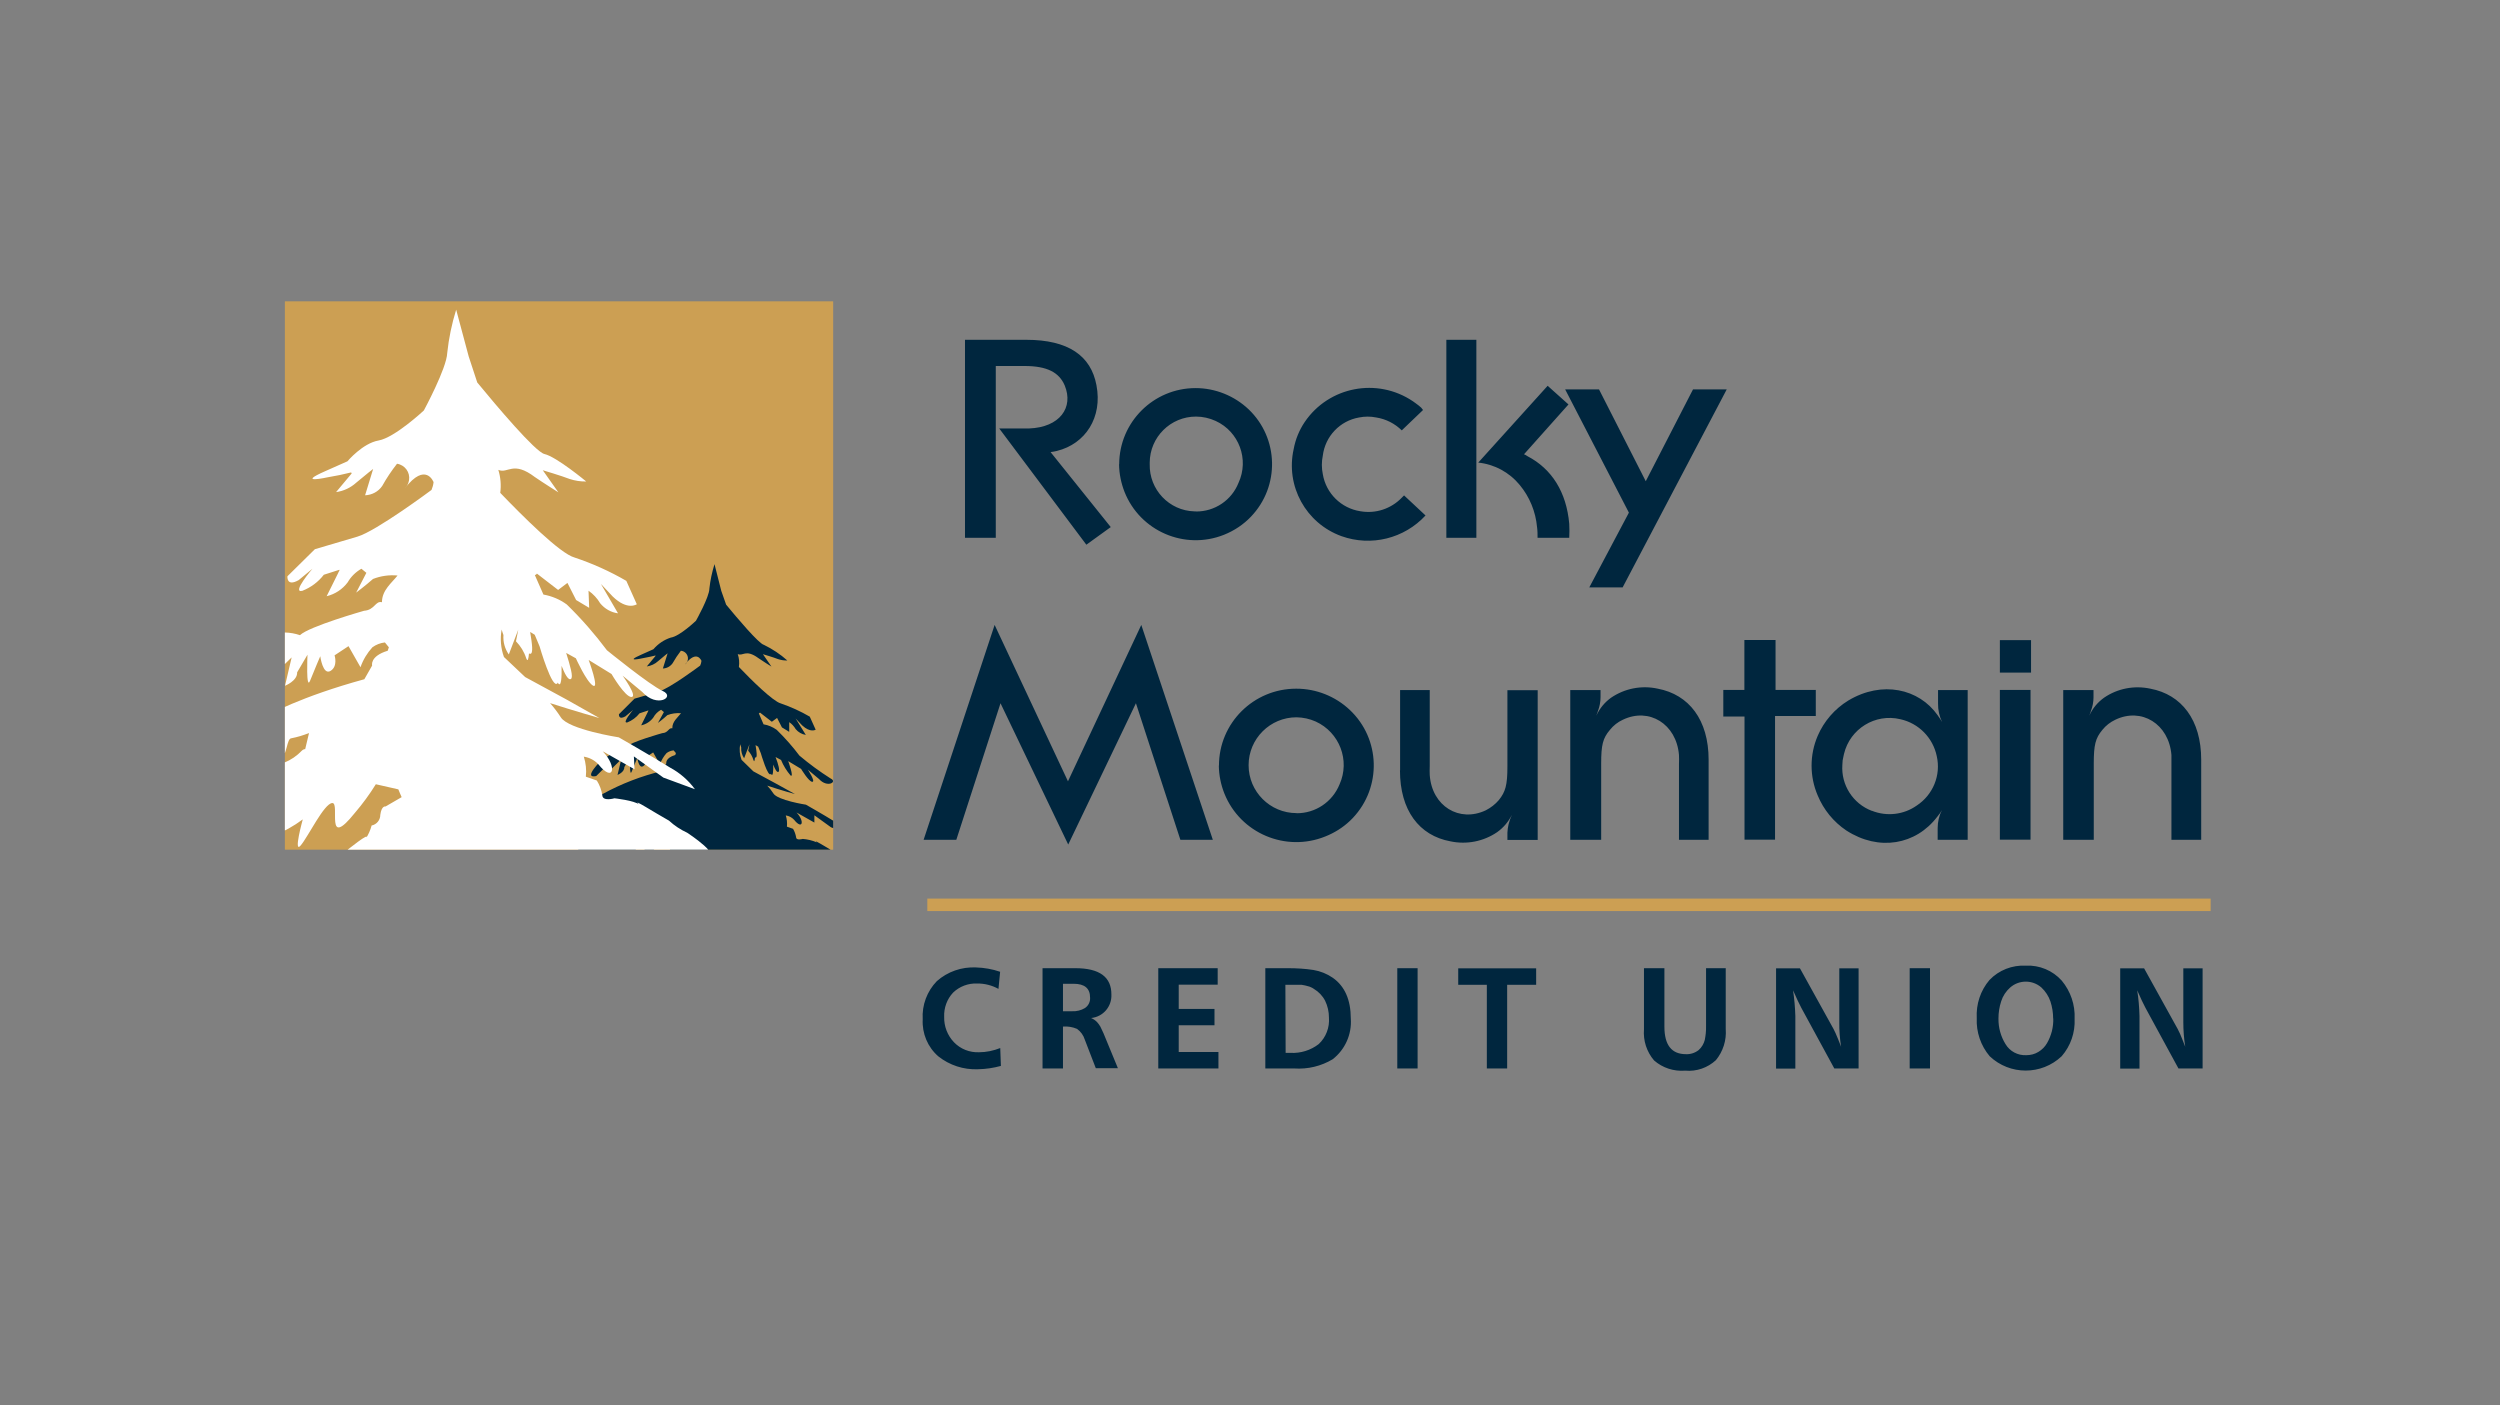
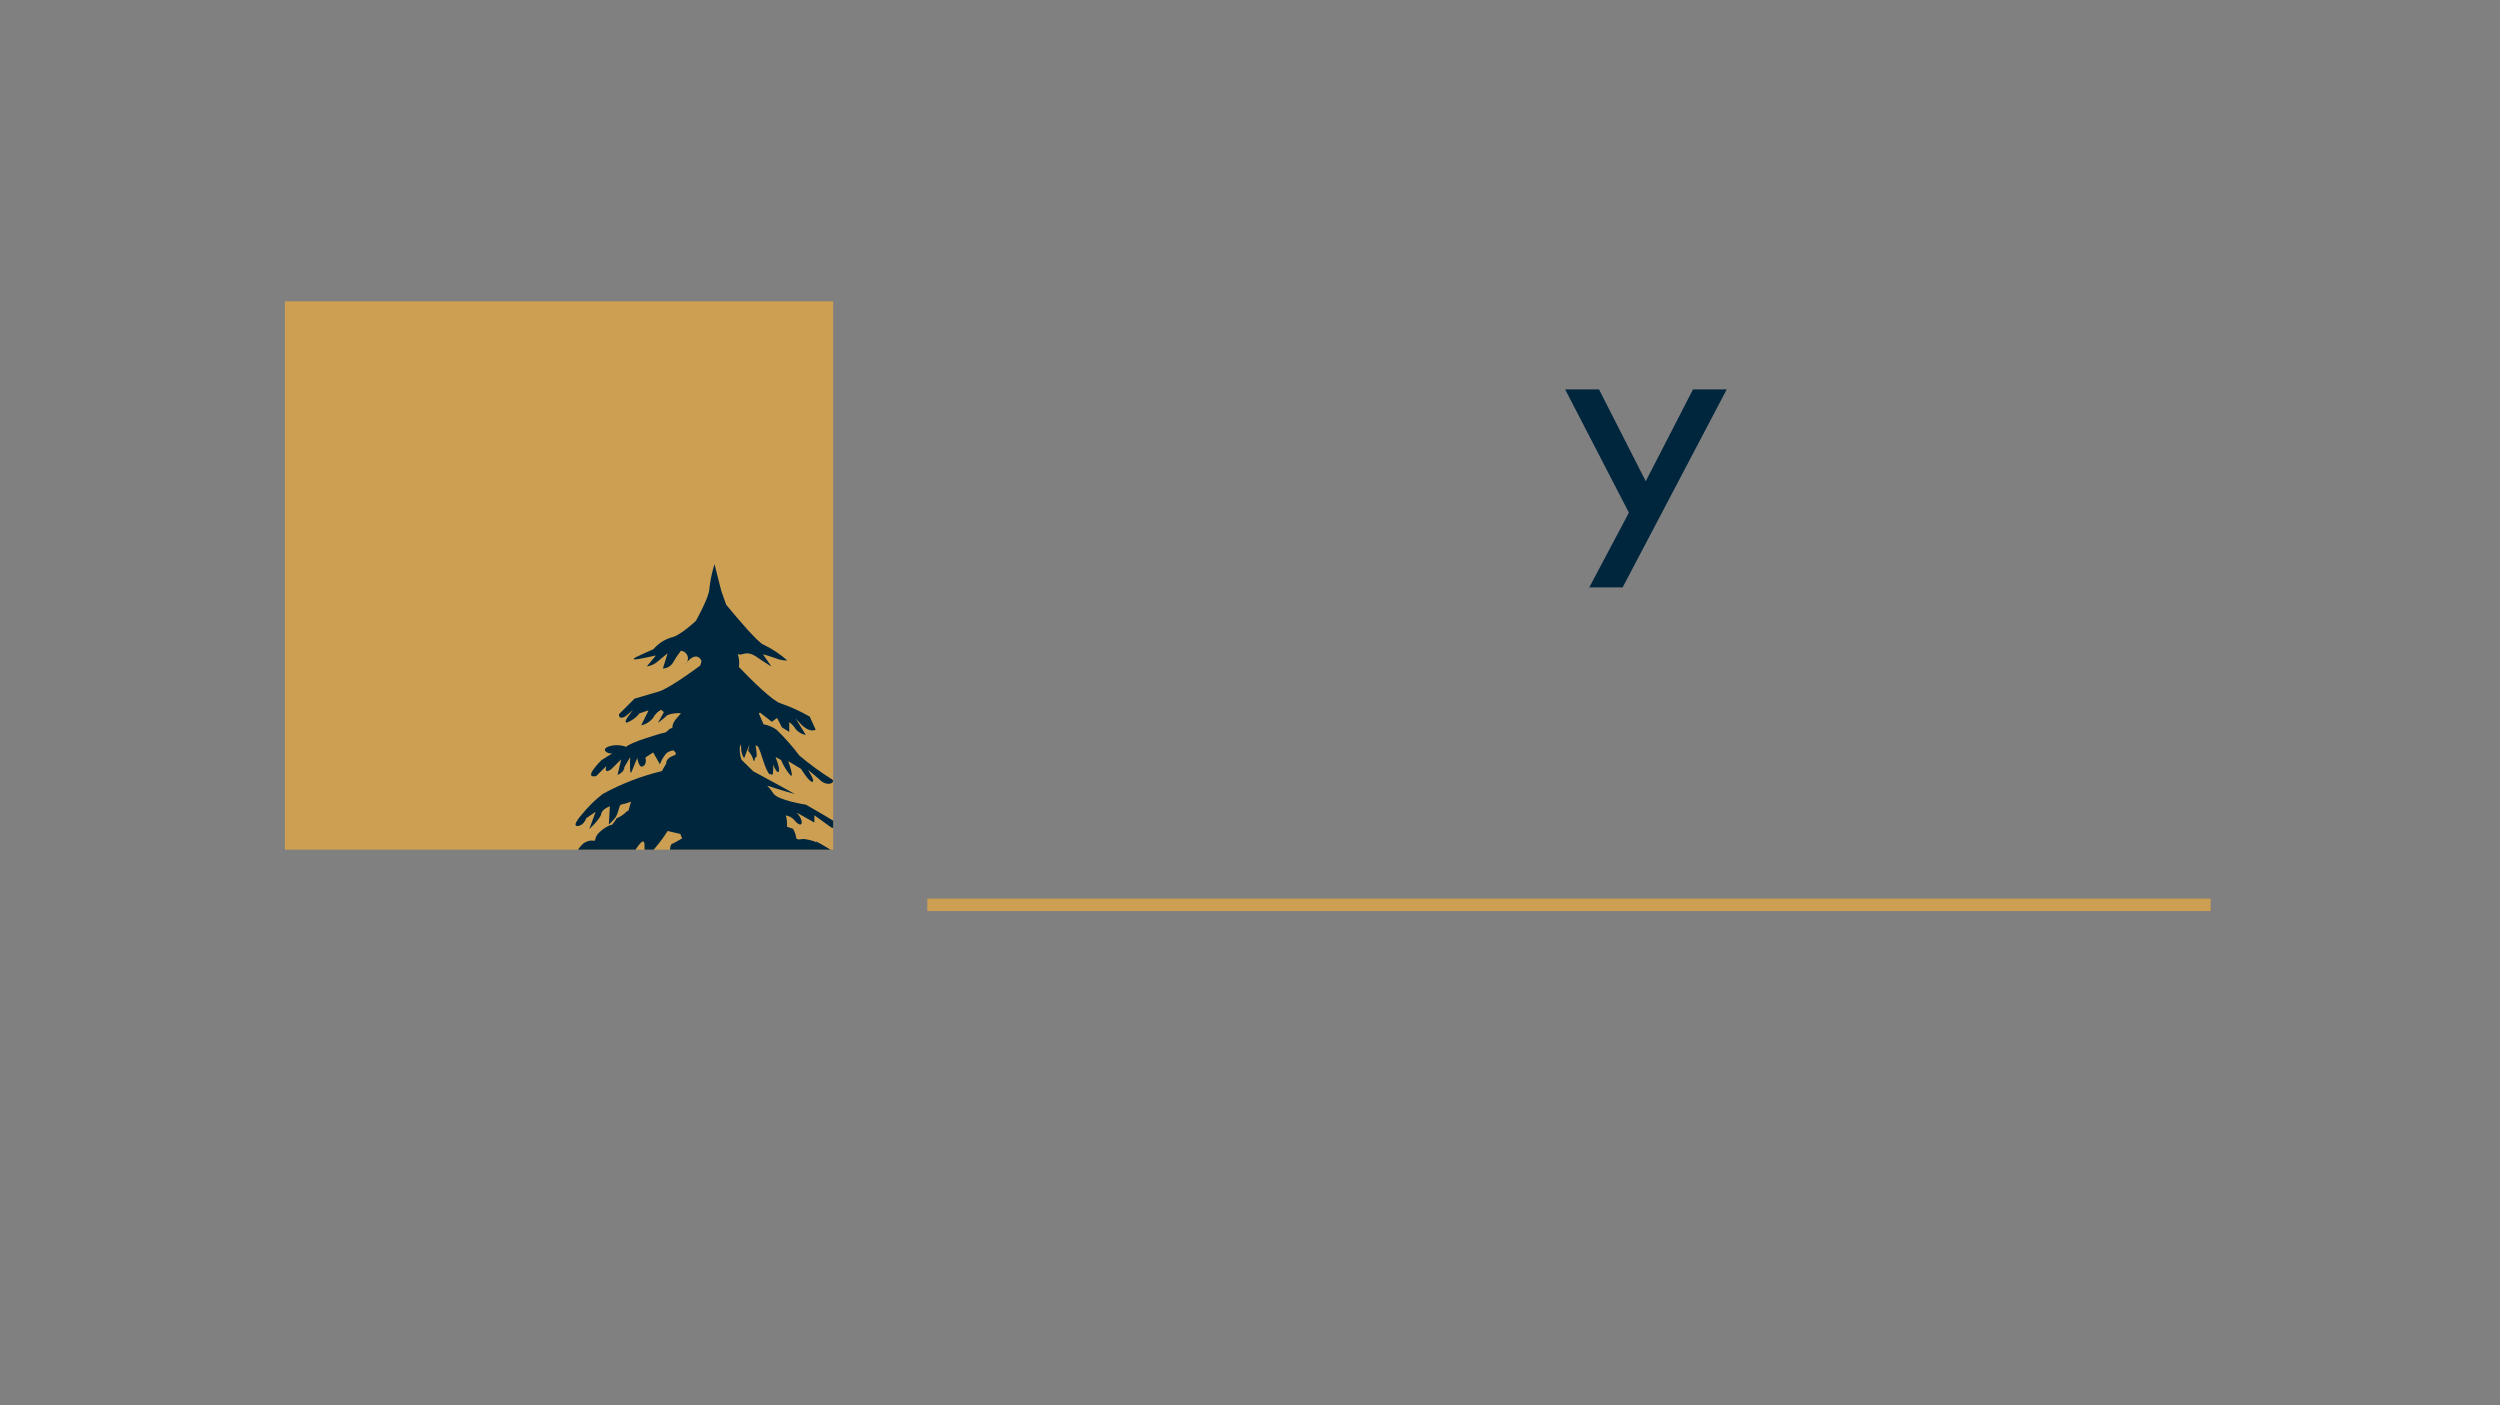
<svg xmlns="http://www.w3.org/2000/svg" id="Layer_1" data-name="Layer 1" viewBox="0 0 1957 1100">
  <rect x="0" y="0" width="1957" height="1100" fill="#808080" stroke="none" />
  <defs>
    <style>
      .cls-1 {
        fill: none;
      }

      .cls-2 {
        fill: #fff;
      }

      .cls-2, .cls-3 {
        fill-rule: evenodd;
      }

      .cls-4 {
        fill: url(#linear-gradient);
      }

      .cls-5 {
        clip-path: url(#clippath-1);
      }

      .cls-6, .cls-3 {
        fill: #00263e;
      }

      .cls-7 {
        clip-path: url(#clippath);
      }

      .cls-8 {
        fill: #cc9f53;
      }
    </style>
    <clipPath id="clippath">
-       <rect class="cls-1" x="2269.1" y="623.2" width="1920" height="376.3" />
-     </clipPath>
+       </clipPath>
    <linearGradient id="linear-gradient" x1="16238.3" y1="-1784.8" x2="18765.9" y2="-1784.8" gradientTransform="translate(-14838.3 2590.1)" gradientUnits="userSpaceOnUse">
      <stop offset="0" stop-color="#002028" stop-opacity="0" />
      <stop offset="1" stop-color="#002028" />
    </linearGradient>
    <clipPath id="clippath-1">
      <rect class="cls-1" x="223" y="235.9" width="429.2" height="429.2" />
    </clipPath>
  </defs>
  <g class="cls-7">
-     <rect class="cls-4" x="1399.9" y="611" width="2527.6" height="388.5" transform="translate(5327.4 1610.5) rotate(180)" />
-   </g>
-   <path class="cls-6" d="M783,820.5l.5,13.9c-5.8,1.6-11.8,2.5-17.9,2.6-11.2.5-22.3-3.1-31.1-10.1-8.3-7.2-12.8-17.9-12.2-29-.7-11.1,3.4-22,11.1-29.9,8.4-7.4,19.3-11.2,30.5-10.7,6.5.2,12.9,1.3,19,3.4l-1.3,13.4c-5.1-2.8-10.9-4.3-16.8-4.2-6.9-.3-13.7,2.3-18.7,7.1-4.8,5.1-7.3,12-7,19-.2,7.4,2.6,14.6,7.7,19.9,5.1,5.3,12.2,8.1,19.6,7.8,5.7,0,11.3-1.2,16.6-3.3ZM832.1,836.4h-16v-78.5h25.7c18.9,0,28.3,6.9,28.2,20.7.4,9.3-6.5,17.4-15.9,18.3,1.7.7,3.3,1.8,4.6,3.1,1,1.1,1.9,2.3,2.7,3.7.5,1.1,1.3,2.7,2.4,5.1l11.3,27.4h-17.3l-8.6-22.3c-1-3.4-3.2-6.4-6.1-8.5-3.5-1.5-7.3-2.1-11-1.8v32.8ZM832.1,791.6h7.1c3.5.2,7.1-.7,10.1-2.5,2.7-1.8,4.3-5,4-8.3,0-7.1-4.3-10.7-12.8-10.7h-8.4v21.5ZM953.8,823.5v12.9h-47.1v-78.5h46.5v12.9h-30.5v19h28v12.8h-28v20.9h31.2ZM990.5,836.4v-78.5h17.9c6.6,0,13.3.4,19.8,1.4,5.4.9,10.6,3,15.1,6.1,9.4,6.6,14.1,17.3,14.1,31.9.9,12.3-4.4,24.3-14.2,31.9-9,5.4-19.5,7.9-30,7.2h-22.7ZM1006.4,824.2h3.8c7.9.4,15.8-2,22.1-6.9,5.7-5.3,8.6-13,8-20.7,0-4.6-1-9.1-3-13.2-2-3.9-5.1-7.1-8.8-9.3-.7-.5-1.4-.9-2.1-1.2-.8-.4-1.6-.7-2.5-.9l-2.3-.6c-.9-.2-1.8-.4-2.7-.5h-12.7l.2,53.4ZM1109.7,836.4h-15.9v-78.5h15.9v78.5ZM1179.8,836.4h-15.9v-65.5h-22.4v-12.9h61v12.9h-22.7v65.5ZM1335.6,757.9h15.3v47.6c.7,8.8-2.1,17.6-7.7,24.4-6.5,6-15.2,9-24,8.2-8.9.7-17.7-2.1-24.4-8-5.8-6.8-8.6-15.5-7.9-24.4v-47.8h16v45.8c0,14.3,5.6,21.5,16.8,21.5,3.6.2,7.2-1,10-3.2,2.4-2.1,4-4.9,4.8-7.9.7-3.5,1.1-7.2,1-10.8v-45.4ZM1454.9,836.4h-19l-25.8-47.4c-1.6-3-3.8-7.6-6.5-13.8,1,6.7,1.6,13.4,1.8,20.2v41.1h-15.1v-78.5h18.7l26.3,47.5c.9,1.7,2.1,4.3,3.5,7.8s2.2,5.5,2.4,6.1c-1-6.4-1.5-12.8-1.4-19.2v-42.2h15.1v78.5ZM1510.8,836.4h-15.9v-78.5h15.9v78.5ZM1624,797.6c.5,10.7-3.1,21.1-10.1,29.2-15.8,15-40.6,15-56.4,0-7-8.3-10.6-19-10.1-29.8-.6-10.9,2.9-21.6,10-29.9,7.4-7.7,17.7-11.7,28.4-11.2,10.7-.5,21,3.8,28.1,11.7,7,8.4,10.6,19,10.1,29.9ZM1607.2,797.3c0-4.5-.7-9-2.1-13.3-1.4-4.2-3.9-8-7.1-11-7-6.1-17.4-6.1-24.4,0-3.3,2.9-5.8,6.7-7.1,10.9-1.4,4.3-2.1,8.8-2.1,13.4-.1,7.1,1.8,14,5.5,20,3.4,5.7,9.6,9,16.2,8.7,3.4,0,6.7-.8,9.6-2.6,2.8-1.7,5.1-4,6.7-6.8,1.7-2.9,2.9-6,3.8-9.3.8-3.3,1.2-6.6,1.1-10h0ZM1724.3,836.4h-19l-25.8-47.4c-1.6-3-3.8-7.6-6.5-13.8,1.1,6.7,1.6,13.4,1.8,20.2v41.1h-15.1v-78.5h18.7l26.3,47.5c1.3,2.5,2.5,5.1,3.5,7.8,1.4,3.4,2.2,5.5,2.4,6.1-1-6.3-1.5-12.8-1.5-19.2v-42.2h15.1v78.5ZM723,657.4l55.6-168.2,57.4,122.4,57.4-122.4,56,168.2h-25.4l-34.8-106.9-53,110.6-53-110.6-34.6,106.9h-25.4ZM954.2,599.3c0-33.3,27.1-60.2,60.4-60.2,0,0,.2,0,.2,0,15.6,0,30.6,6,41.9,16.7,24,22.7,25,60.5,2.3,84.5-.7.8-1.5,1.5-2.3,2.3-5.6,5.3-12.2,9.4-19.3,12.2-31,12.5-66.4-2.5-78.9-33.5-2.8-7-4.3-14.4-4.4-22ZM1014.9,636.6c14.8.1,28.1-8.8,33.7-22.6,8.4-18.7,0-40.7-18.7-49.2-4.7-2.1-9.8-3.2-15-3.3-20.7,0-37.5,16.8-37.5,37.5s16.8,37.5,37.5,37.5ZM1096,603v-62.8h23.2v59.5c-.1,2.3-.1,4.6,0,7,1.7,24.4,23.2,37.4,43.9,27.6,3.9-2,7.4-4.7,10.2-8,5.2-6.5,6.7-11.7,6.7-26.3v-59.7h23.7v117.2h-23.7v-5.7c.1-2.2.4-4.4.9-6.5.6-2.5,1.5-5,2.6-7.4-2.7,5.4-6.6,10-11.5,13.5-10.7,7.3-23.9,9.9-36.6,7.2-24.5-4.5-39.5-24.3-39.5-55.5ZM1229.2,657.4v-117.2h23.7v5.6c0,3.6-.7,7.3-2,10.7-.4,1.3-.9,2.4-1.3,3.7,2.6-5.6,6.5-10.4,11.5-14,10.7-7.3,23.9-9.9,36.6-7.1,24.4,4.6,39.8,24.4,39.8,55.6v62.7h-23.2v-59.4c.1-2.3.1-4.6,0-7-2-24.4-23.5-37.4-43.9-27.6-4,1.8-7.5,4.6-10.2,8-5.5,6.5-6.8,11.7-6.8,26.3v59.7h-24.2ZM1349,561v-20.9h16.5v-39.1h24.4v39.1h31.5v20.4h-31.9v96.8h-23.9v-96.4h-16.5ZM1520.3,565.2c-2.2-4.5-3.3-9.5-3.2-14.6v-10.4h23.2v117.2h-23.5v-9.1c0-4.9,1.1-9.8,3.3-14.1l-1.5,2.4-2,2.6c-16.8,22.2-45.8,27.4-71.3,10.9-10-6.7-17.8-16.3-22.4-27.4-6.4-14.9-6.4-31.8,0-46.7,4.9-11.4,13.3-21.1,23.9-27.6,26.5-15.9,55.4-9.3,70,11.5l2.2,3.2,1.3,2.1ZM1465.4,634.7c11.6,4.6,24.8,3.1,35-4.1,12.8-8.4,19.1-23.8,15.7-38.7-3-14.4-14.1-25.7-28.5-28.9-19.7-4.7-39.4,7.5-44.1,27.1-.1.6-.3,1.2-.4,1.8-.6,2.2-.9,4.5-.9,6.8-1.1,15.7,8.3,30.4,23,36h.1ZM1565.5,526.5v-25.4h24.4v25.4h-24.4ZM1565.5,657.5v-117.4h24v117.2h-24ZM1615.1,657.4v-117.2h23.7v5.6c0,3.6-.7,7.3-2,10.7-.5,1.3-.9,2.4-1.3,3.7,2.5-5.6,6.5-10.4,11.5-14,10.6-7.3,23.7-9.8,36.3-7.1,24.4,4.6,39.8,24.4,39.8,55.6v62.7h-23.3v-66.4c-2-24.4-23.5-37.4-43.9-27.6-4,1.9-7.5,4.6-10.2,8-5.4,6.5-6.7,11.7-6.7,26.3v59.7h-23.9ZM755.4,421v-155h48c32.9,0,50.6,12.5,54.9,35.5,4.9,25.2-8.6,46-31,51.5-1.6.4-3.3.7-4.9.9l47.1,58.7-19.1,13.8-68.2-91h23.4c23.9-.9,35.1-16.3,27.8-33.8-4.3-9.9-13.4-15.1-31.5-15.1h-22.4v134.5h-24.1ZM876.1,363.4c.1-33,26.9-59.6,59.8-59.6,15.4,0,30.3,6,41.5,16.6,23.7,22.6,24.6,60.2,1.9,84-5.9,6.2-13.1,11-21.1,14.2-30.8,12.3-65.7-2.8-77.9-33.5-2.7-6.9-4.2-14.2-4.3-21.6ZM936.2,400.4c14.7.1,27.9-8.8,33.3-22.4,8.5-18.4.4-40.1-17.9-48.5-4.8-2.2-10.1-3.4-15.4-3.4-19.9,0-36.1,16.1-36.2,36,0,.4,0,.8,0,1.2-.5,19.9,15.2,36.5,35,37,.3,0,.6,0,.9,0h.2ZM1113.9,321l-16.6,15.9c-5.5-5.4-12.4-8.9-20-10.1-4.4-.9-9-.9-13.4,0-15,2.6-26.5,14.7-28.4,29.8-1,4.8-1,9.8,0,14.6,2.5,15,14.4,26.7,29.4,29,11.9,2.1,24.1-1.9,32.5-10.7l1.7-1.7,16.8,15.7c-16.7,18.1-42.6,24.5-65.8,16.2-27.9-10.1-43.9-39.3-37.4-68.2,1.4-7.6,4.3-14.7,8.6-21.1,18.9-27.9,56.8-35.1,84.7-16.3,1.5,1,3,2.2,4.5,3.3l2,1.7,1.5,1.9ZM1132.2,421v-155h23.5v155h-23.5ZM1157.2,362.1l54.3-60.1,16.3,14.6-34.8,39c1,.4,1.9.9,2.7,1.5,19,9.9,30.5,28,32.7,52.9.2,3.7.2,7.3,0,11h-24.8c0-2.8,0-5.6-.4-8.4-1.1-12.1-5.8-23.6-13.5-32.9-8.2-10-19.9-16.3-32.7-17.6h.2Z" />
+     </g>
  <path class="cls-6" d="M1225.2,304.8h26.5l36.6,71.9,37-71.9h26.4l-81.5,155h-26.1l31-58.5-49.9-96.5Z" />
  <path class="cls-8" d="M725.9,703.4h1004.6v9.8h-1004.6v-9.8ZM223,235.9h429.2v429.2H223V235.9Z" />
  <g class="cls-5">
    <g>
      <path class="cls-3" d="M669.9,685.7l-2.3-3.2c10.4.7-7.1-10.7-7.1-10.7-2.9-1.3-5.6-3.1-8-5.3-6.1-3.5-16.8-10.2-13.1-7.1-3.5-1.5-7.2-2.4-11-2.7,0,0-5.2,1.5-5.2-1.3-.4-2.3-1.2-4.6-2.4-6.6l-4.8-1.7c.3-3,0-6-.9-8.8,2.5.4,4.7,1.5,6.5,3.4,6.6,8.3,8.5,1.1,1.9-5.7l14,7.9v-5.7l13,9.4,13.9,5.1c-2.9-4-6.6-7.2-10.9-9.5-8.7-5.4-22.6-13.3-22.6-13.3,0,0-22.2-3.4-25.5-8.8-1.4-2.2-3-4.2-4.8-6.1,10.7,3.6,21.7,6.6,21.7,6.6l-14.3-7.9-18.3-9.9-9.2-9c-1.5-3.9-1.8-8.1-1.1-12.2.2.8.5,1.6.8,2.4-.2,3,.6,6.1,2.3,8.6l4.2-11-1,5.1c1.9,2.1,3.3,4.6,4.1,7.3.6,1.9,1,.4,1.2-2h.5c1.4,0,.8-4.6,0-9.3v-.4l2,1.2,2.1,5.2s5.6,19.4,7.9,16.1c1.6,2.9,1.9-2.3,1.8-7.3,1.3,3.5,2.9,6.5,4.1,5.7s0-5.7-2.3-11.6l4.3,2.3c1.8,4.4,4.4,8.6,7.5,12.2,2.9,1.8-1.9-11.3-1.9-11.3l10.1,6.1s6.1,10.2,8.8,10.1-3.5-9.5-3.5-9.5l8.7,7.3c6.6,7.3,14.8,2.2,9.1-.4-8.5-5.4-16.7-11.4-24.4-17.9-5.4-7.2-11.4-13.9-17.8-20.2-3.1-2.2-6.6-3.7-10.3-4.3l-3.7-8.6c.4,0,.7-.3.9-.6l9.3,7.2,4.1-3,3.8,7.4,5.7,3.5v-7.6c2.1,1.4,3.8,3.3,5.1,5.5,2,2.4,4.8,4,7.9,4.5l-8-12.9,5.1,5.4c6.5,6.1,10.6,3.4,10.6,3.4l-4.6-10.2c-7.2-4.2-14.9-7.7-22.8-10.4-6.1-1.7-23-18.3-32.7-28.5.5-3.4.2-6.9-.9-10.1,4.3,1.9,6.1-4.2,16.2,3.2,3.4,2.4,10.2,6.6,10.2,6.6l-6.7-9.7s8.5,2.5,11.7,3.8c2.4.8,4.9,1.2,7.4,1.1-5.5-4.9-11.7-9-18.3-12.2-4-.9-21.3-21.4-29.6-31.5l-3.8-10.8-5.3-20.9c-1.9,6.2-3.3,12.6-4,19.1,0,6.6-10.5,25.2-10.5,25.2,0,0-12.7,12.2-19.7,13.2-5.3,1.7-10,4.9-13.6,9.1l-9.6,4.3c-13.8,6.1.9,2.8.9,2.8,5.5-1,8.9-1.8,10.3-2.2,0,.1,0,.3,0,.4l-6.8,8.2c3.3-.5,6.4-1.9,8.9-4.2,4.7-4,7.4-6.1,7.4-6.1l-3.7,11.9c3-.1,5.8-1.6,7.6-4.1,1.9-3.4,4.1-6.7,6.5-9.8,3.4.3,5.8,3.3,5.5,6.6-.2,1.7-1,3.2-2.3,4.2,9.3-12.2,12.9-2.9,12.9-2.9-.1,1.3-.5,2.5-1,3.7,0,0-24.4,18.3-32.7,20.4l-18.7,5.5-12.2,12.2s-.5,4.8,5,1.7l6.1-5.1s-9.3,10.9-4.5,9.8c3.7-1.5,7-3.9,9.5-7.1l6.9-2.3v.4c-.2.3-.4.6-.5,1l-5.1,10.3c3.8-.8,7.2-3,9.5-6.1,1.4-2.6,3.5-4.7,6.1-6.1l2.2,1.8-4.7,8.5s4.1-3,7.4-6.1c3.4-1.3,7-1.8,10.7-1.5-2.4,3.2-7,6.5-6.8,11.8-2.9-.7-3.1,3.6-7.9,3.8,0,0-24.4,6.8-28.2,10.7-4.3-1.5-8.9-1.7-13.3-.4-6.9,2.2-1.8,6.1,2.3,5.6l-8.2,5.1s-15.4,14.9-4.3,12.6l8-7.9s-2.5,6.8,3.6,2.7l8-7.9-2.9,12.2s5.5-2.1,5.3-6.1l4.6-7.8s-.7,16.2,1.2,11.3,4.4-10.7,4.4-10.7c0,0,1.1,8.5,4.5,6.5,3.4-2,1.8-6.8,1.8-6.8l6.1-4,5.3,9.3c1.1-3.2,2.9-6.2,5.2-8.8,1.6-1.2,3.5-1.9,5.5-2.1l1.8,2.1-.5,1.5c-8,2.4-7,6.5-7,6.5l-3.5,6.1c-16.1,3.9-31.7,9.9-46.3,17.9-6.2,4.8-11.7,10.3-16.6,16.4,0,0-8,8.9-3.1,8.7,4.9-.2,6.8-6.1,6.8-6.1l7.4-5.1-5,13.6s8.7-8,9.3-11.8c.5-3.8,6.8-6.1,6.8-6.1l-.8,14.3c1.7-1.5,3.3-3.1,4.7-4.9,3.3-4,3-10.6,5.1-10.7,2.6-.5,5.1-1.3,7.6-2.3l-2.1,7.2c-.5,0-1.1.3-1.5.7-2.2,2.2-4.8,4-7.6,5.1-1.3,2.2-2.8,4.2-4.5,6.1,3.4-3.4-11.4,3.6-12.2,10.1-.4,3.4-2.1-.9-9,3.2,0,0-10.2,9-1.9,7.7l-7.3,8.9s-15.2,19.6-9.6,19.4c5.6-.2,9.3-9.9,9.3-9.9,0,0-2.4,7.7,3.2,8.4,5.6.7,10.7-10.9,10.7-10.9l7.6-9.5c0,.2,0,.5,0,.7-1.2,3.8-4.4,16,0,15.1s2.2-14.4,8.4-16.6c4.6-1.8,9-4.3,13-7.2,0,0-4.3,15.4-.9,11.4,3.4-4,10.4-18.3,13.8-18.7s-3.3,21.1,10,4.4c3.4-4,6.5-8.2,9.2-12.6l9.9,2.3,1.5,3.5-7.1,4s-1.8-.5-2.3,3.7c0,2.2-1.7,4.1-3.8,4.5-.6,2.1-1.5,4-2.6,5.8,2.6-3.6-8,4.9-10.9,7.2-2.5.8-5,1.7-7.4,2.9-1.8,2-3.2,4.4-4,7l-4.1,2.9c-5.3.7-10.4,2.5-14.9,5.4l-12.7,14.2-11.2,8.8s-11.3,19.2,4.6,6.1l8.5-10.5,6.1.9-9.6,10.4s-12.2,16,6.1,1.6c3.9-3.3,7.3-7.1,10.2-11.4l6.9-3.4c-3.8,7.4-8.5,17.7-6.1,18.3,3.6,1,8.1-12.2,8.1-12.2,0,0-3.2,10.7,0,13s5.1-12.9,5.1-12.9l1.8-1.4c1,1.4,2.2,2.8,3.5,4,0,4.1.4,8.4,2.4,8.1,3.7-.4,5.5-16.9,9.9-18.3h.4c.5,4,1.8,7.9,3.7,11.4-2.7,9.3-7.1,25.5-5.2,26.4s5.7-15.3,5.7-15.3c0,0-2.1,13.5.4,16.6s6.5-16.8,6.5-16.8l5-15.7s-3.5,19-.8,18.3,3-11.8,6.1-13.8,2.1,0,2.1,0c0,0-.5,15.4,1.6,9.1,1.2-3.5,2.3-9.6,3.4-14.2l2.4,6.8,1.2-.4c.5,5.4,1.8,7.6,6.1-6.9,3.2-11.6,4.1-15.2,4.1-15.2l2.3-1h.4c0,4.5,1.3,22.1,1.3,22.1v36c0,14.1-5.1,68.4-5.1,68.4,2,.8,3.3,2.4,6.1,2.1,4,1,8.1,1.3,12.2.7,3.2-.3,6.4-1.3,9.1-3,0,0-3.5-50-4.3-54.9-.8-4.9-4.3-49.8-4.3-49.8l-2.1-18.8c5.1,8.5,2.5-3.1,4.5-3.2s7.4,20.4,9.9,26.5c2.4,6.1-1.6-17-1.6-17,2.5,3.6,5.5,6.9,9,9.6,4.2,2.7,3.3,22.7,7,24,3.7,1.3-1.5-24.4-1.5-24.4l6.1,14s4.3,16.9,7.9,15.4c3.6-1.6,1.2-12.9,1.2-12.9,0,0,3.4,14.1,6.9,13.9s-7.9-28.2-7.9-28.2l-5.5-12.6c5.5,1.2,4.2-12.6-.5-18.3-.6-.8-1.6-1.3-2.7-1.4-.4-1.1-.7-1.9-.7-1.9,4.2,2.6,8.8,4.7,13.6,6.1,6.1,1.6,4.1,15.1,9.8,15.7,5.7.7-1.4-16.1-1.4-16.1l8.8,9.1s6.1,11.2,11.6,9.9c5.5-1.2,2.4-8.7,2.4-8.7,0,0,4.6,9.3,10.2,9.1s-11.3-18.3-11.3-18.3l-8-8.2c3.2,0,4.9-.9,5.5-2.6,3.5,4,2.6,13.6,7.4,14.2,4.8.6-1.4-16.1-1.4-16.1l8.8,9.1s6.1,11.2,11.6,9.9,2.4-8.7,2.4-8.7c0,0,4.6,9.3,10.2,9.1s-11.3-18.7-11.3-18.7Z" />
-       <path class="cls-2" d="M554.7,676.5l-4.1-5.6c18.3,1.2-12.6-19-12.6-19-5.2-2.4-10.1-5.6-14.3-9.5-11-6.1-29.9-18.3-23.3-12.6-3.9-3.2-19.4-4.9-19.4-4.9,0,0-9.2,2.7-9.5-2.3-.6-4.1-2.1-8.1-4.3-11.6l-8.6-3c.6-5.3,0-10.7-1.6-15.7,4.4.7,8.5,2.8,11.5,6.1,11.8,14.7,15,1.9,3.3-10.3l24.9,14.1-.5-10.1,23.1,16.6,24.7,9.1c-5.1-7-11.8-12.8-19.4-16.9-15.3-9.5-40.2-23.7-40.2-23.7,0,0-39.4-6.1-45.4-15.7-2.5-3.9-5.3-7.6-8.4-11.1,19,6.1,38.6,11.7,38.6,11.7l-25.5-14.4-32.6-17.7-16.6-15.7c-2.5-6.9-3.1-14.3-1.8-21.5.4,1.5.9,2.9,1.4,4.3-.4,5.4,1.1,10.8,4.2,15.2l7.4-19.4-1.8,9.1c3.6,3.7,6.4,8.2,8,13.2,1.2,3.3,1.8.7,2.2-3.7.3.2.6.3,1,.3,2.5,0,1.4-8.2,0-16.5v-.6l3.5,2.2,3.8,9.1s10,34.6,14.1,28.7v-.5c2.9,5.1,3.3-4.2,3.1-13,2.4,6.1,5.2,11.6,7.3,10.3s-.5-10.1-3.7-20.4l7.6,4.2s8.2,18.3,13.4,21.4-3.4-20.1-3.4-20.1l17.9,11s10.7,18.3,15.7,18c4.9-.3-7-16.7-7-16.7l15.3,12.7c11.7,13,26.3,3.9,16.1-.7-10.2-4.6-43.7-31.9-43.7-31.9-9.5-12.7-20-24.7-31.4-35.8-5.4-4-11.7-6.6-18.3-7.8l-6.7-15.2c.7-.2,1.3-.6,1.6-1.2l16.6,12.8,7.3-5.5,6.8,13.4,10.2,6.1-.5-13.4c3.7,2.6,6.8,5.9,9.1,9.8,3.5,4.3,8.5,7.2,14,7.9l-13.4-23,9.2,9.8c11.6,11.3,18.9,6.1,18.9,6.1l-8.2-18.3c-12.9-7.5-26.5-13.6-40.6-18.3-11.2-3-40.8-32.6-58.1-50.6.8-6,.3-12.2-1.5-18,7.6,3.3,11.3-7.5,28.7,5.7,6.1,4.2,18.3,11.9,18.3,11.9l-12.2-17.3s15.1,4.5,20.9,6.8c4.2,1.4,8.7,2.1,13.1,2,0,0-23.2-19.3-32.7-21.5-7.1-1.6-37.8-38-52.6-56l-6.7-20.4-9.8-36.6c-3.4,11-5.8,22.4-7,33.9-.4,11.9-18.3,45-18.3,45,0,0-22.8,21.3-35.4,23.5-12.6,2.2-24.4,16.3-24.4,16.3l-16.9,7.5c-24.4,10.7,1.5,5,1.5,5,6.2-1,12.3-2.3,18.3-3.8l.4.8-12.2,14.6c5.9-.8,11.4-3.4,15.8-7.4,8.4-7.1,13.2-10.7,13.2-10.7l-6.3,20.6c5.4-.2,10.4-2.9,13.4-7.3,3.4-6.1,7.3-11.9,11.6-17.4,6.2,1,10.4,6.7,9.4,12.9-.4,2.4-1.5,4.7-3.3,6.4,16.4-21.2,22.5-4.9,22.5-4.9-.2,2.1-.8,4.2-1.6,6.1,0,0-43.3,32.3-58.1,36.6l-33.2,9.8-21.5,21.2s-.9,8.5,8.8,3l10.8-8.9s-16.6,19.3-8,17.3c6.7-2.6,12.5-6.9,16.9-12.6l12.2-3.9v.7c-.4.5-.7,1.1-.9,1.7l-9.1,18.3c6.6-1.6,12.4-5.4,16.5-10.9,2.5-4.4,6.3-8.1,10.7-10.6l3.9,3.2-8,15.5s7.2-5.4,13.2-10.7c6.1-2.4,12.7-3.3,19.2-2.7-4.4,5.7-12.2,11.4-12.2,20.9-5.2-1.3-5.6,6.1-14,6.7,0,0-43,12.2-50.2,19.1-7.6-2.6-15.9-2.8-23.6-.5-12.2,3.9-3.3,10.3,4.1,9.9l-14.4,9.1s-27.5,26.3-7.7,22.4l14.3-14.3s-4.4,12.2,6.5,4.8l14.3-14-5.2,22.2s9.8-3.8,9.5-10.5l8.1-13.8s-1.3,28.8,2.1,20.2c3.4-8.6,7.9-19,7.9-19,0,0,2,15.1,8,11.5,6-3.6,3.2-12.2,3.2-12.2l10.9-7.2,9.4,16.5c2-5.8,5.2-11.1,9.3-15.6,2.9-2.1,6.2-3.4,9.8-3.8l3.1,3.8-.9,2.7c-14.2,4.3-12.2,11.6-12.2,11.6l-6.1,10.7c-49.2,13.5-75,27.4-82.7,32-11,8.3-21,17.8-29.8,28.4,0,0-14.2,15.9-5.6,15.5s12.2-10.7,12.2-10.7l13.2-9-9,24s15.7-14.1,16.5-21c.8-6.8,12.2-10.7,12.2-10.7l-1.6,25.4c3-2.6,5.8-5.5,8.4-8.7,6.1-7,5.4-18.8,9.1-19,4.7-.9,9.3-2.3,13.8-4.1l-3,12.6c-1,0-1.9.5-2.6,1.2-3.9,4.1-8.6,7.3-13.8,9.4-2.3,3.7-5,7.2-7.9,10.5,6.1-6.1-20.3,6.1-21.6,17.9-.7,6.1-3.8-1.5-15.9,5.7,0,0-18.3,16-3.4,13.7l-13,15.8s-27.1,34.7-17.1,34,16.6-17.7,16.6-17.7c0,0-4.4,13.8,5.7,15,10.1,1.2,19-19.4,19-19.4l13.5-16.7c0,.4,0,.8,0,1.2-2,6.8-7.7,28.5.6,26.7,9.8-2.1,3.8-25.5,14.9-29.4,8.2-3.3,16-7.6,23.1-12.9,0,0-7.6,27.4-1.6,20.4,5.9-7,18.3-32.9,24.7-33.2s-6.1,37.4,17.7,7.7c6-7,11.5-14.5,16.4-22.4l17.6,4c.9,2.1,1.7,4.2,2.6,6.1l-12.6,7.3s-3.1-.9-4.1,6.5c0,4.1-2.8,7.6-6.8,8.4-1,3.7-2.5,7.1-4.6,10.3,4.6-6.5-14.3,8.7-19.3,12.7-4.5,1.4-8.9,3.1-13.2,5.1-3.2,3.5-5.7,7.7-7.3,12.2l-7.2,5.2c-9.4,1.2-18.5,4.6-26.5,9.7l-22.7,25.2-19.9,15.5s-20.1,34.1,8.2,11.2l14.3-18.7,11.1,1.6-17.5,19.1s-22.1,28.5,10.5,2.9c7-5.9,13.2-12.8,18.3-20.4l12.2-6.1c-6.8,13.2-15.1,31.4-11.2,32.5,6.1,1.7,14.4-21.7,14.4-21.7,0,0-6.1,19,0,23.2s9.2-22.7,9.2-22.7l3.1-2.4c1.8,2.5,3.9,4.9,6.1,7,0,7.3.7,14.9,4.3,14.5,6.6-.7,9.8-30.1,17.6-33l.7-.4c.9,7.1,3.2,14,6.7,20.2-4.8,16.5-12.6,45.3-9.3,47,4.7,2.4,10.2-27.3,10.2-27.3,0,0-3.9,24,.6,29.6,4.5,5.6,11.6-29.8,11.6-29.8l8.9-27.9s-6.1,33.7-1.4,32.9c4.7-.7,5.4-21,11-24.4,5.7-3.4,3.7,0,3.7,0,0,0-.8,27.3,2.9,16.2,2-6.1,4.1-17.1,6.1-25.2l4.3,12.2,2.2-.7c1,9.6,3.2,13.6,10.4-12.2,5.7-20.5,7.2-26.9,7.2-26.9l4.1-2h.7l2.4,39.2s0,41.2-.6,64.1c-.4,25.1-9,121.5-9,121.5,3.5,1.5,6.1,4.3,10.6,3.8,4.5,1.2,20.6,3.2,22.2,1.2,5.8-.5,11.3-2.3,16.2-5.4,0,0-6.1-89-7.7-97.5s-7.6-89.5-7.6-89.5l-3.7-33.4c9,15.2,4.5-5.5,7.9-5.7s14.4,37.4,19,47.4c4.5,9.9-3-30.5-3-30.5,4.4,6.6,9.8,12.5,16,17.4,7.4,4.8,5.8,40.4,12.2,42.7,6.4,2.3-2.7-42.7-2.7-42.7l10.8,24.4s7.7,30.1,14.1,27.3c6.3-2.8,2.2-22.9,2.2-22.9,0,0,6.1,25.1,12.2,24.8s-14.2-50.1-14.2-50.1l-9.8-22.4c9.8,2.1,7.5-22.5-1-32.3-1.2-1.4-2.9-2.4-4.8-2.5-.6-2-1.2-3.4-1.2-3.4,7.6,4.6,15.8,8.3,24.4,10.8,11.2,2.8,7.2,26.6,17.3,28,10.1,1.4-2.5-28.7-2.5-28.7l15.7,16.2s10.7,19.9,20.6,17.7,4.3-15.4,4.3-15.4c0,0,8.2,16.6,18.3,16.2s-20.1-33-20.1-33l-14.3-14.6c5.6.4,8.7-1.6,9.9-4.7,6.1,7.1,4.6,24.4,13.1,25.3,10,1.2-2.5-28.7-2.5-28.7l15.7,16.2s10.8,19.8,20.6,17.7c9.8-2.1,4.3-15.4,4.3-15.4,0,0,8.2,16.6,18.3,16.2s-20.5-33.1-20.5-33.1h0Z" />
    </g>
  </g>
</svg>